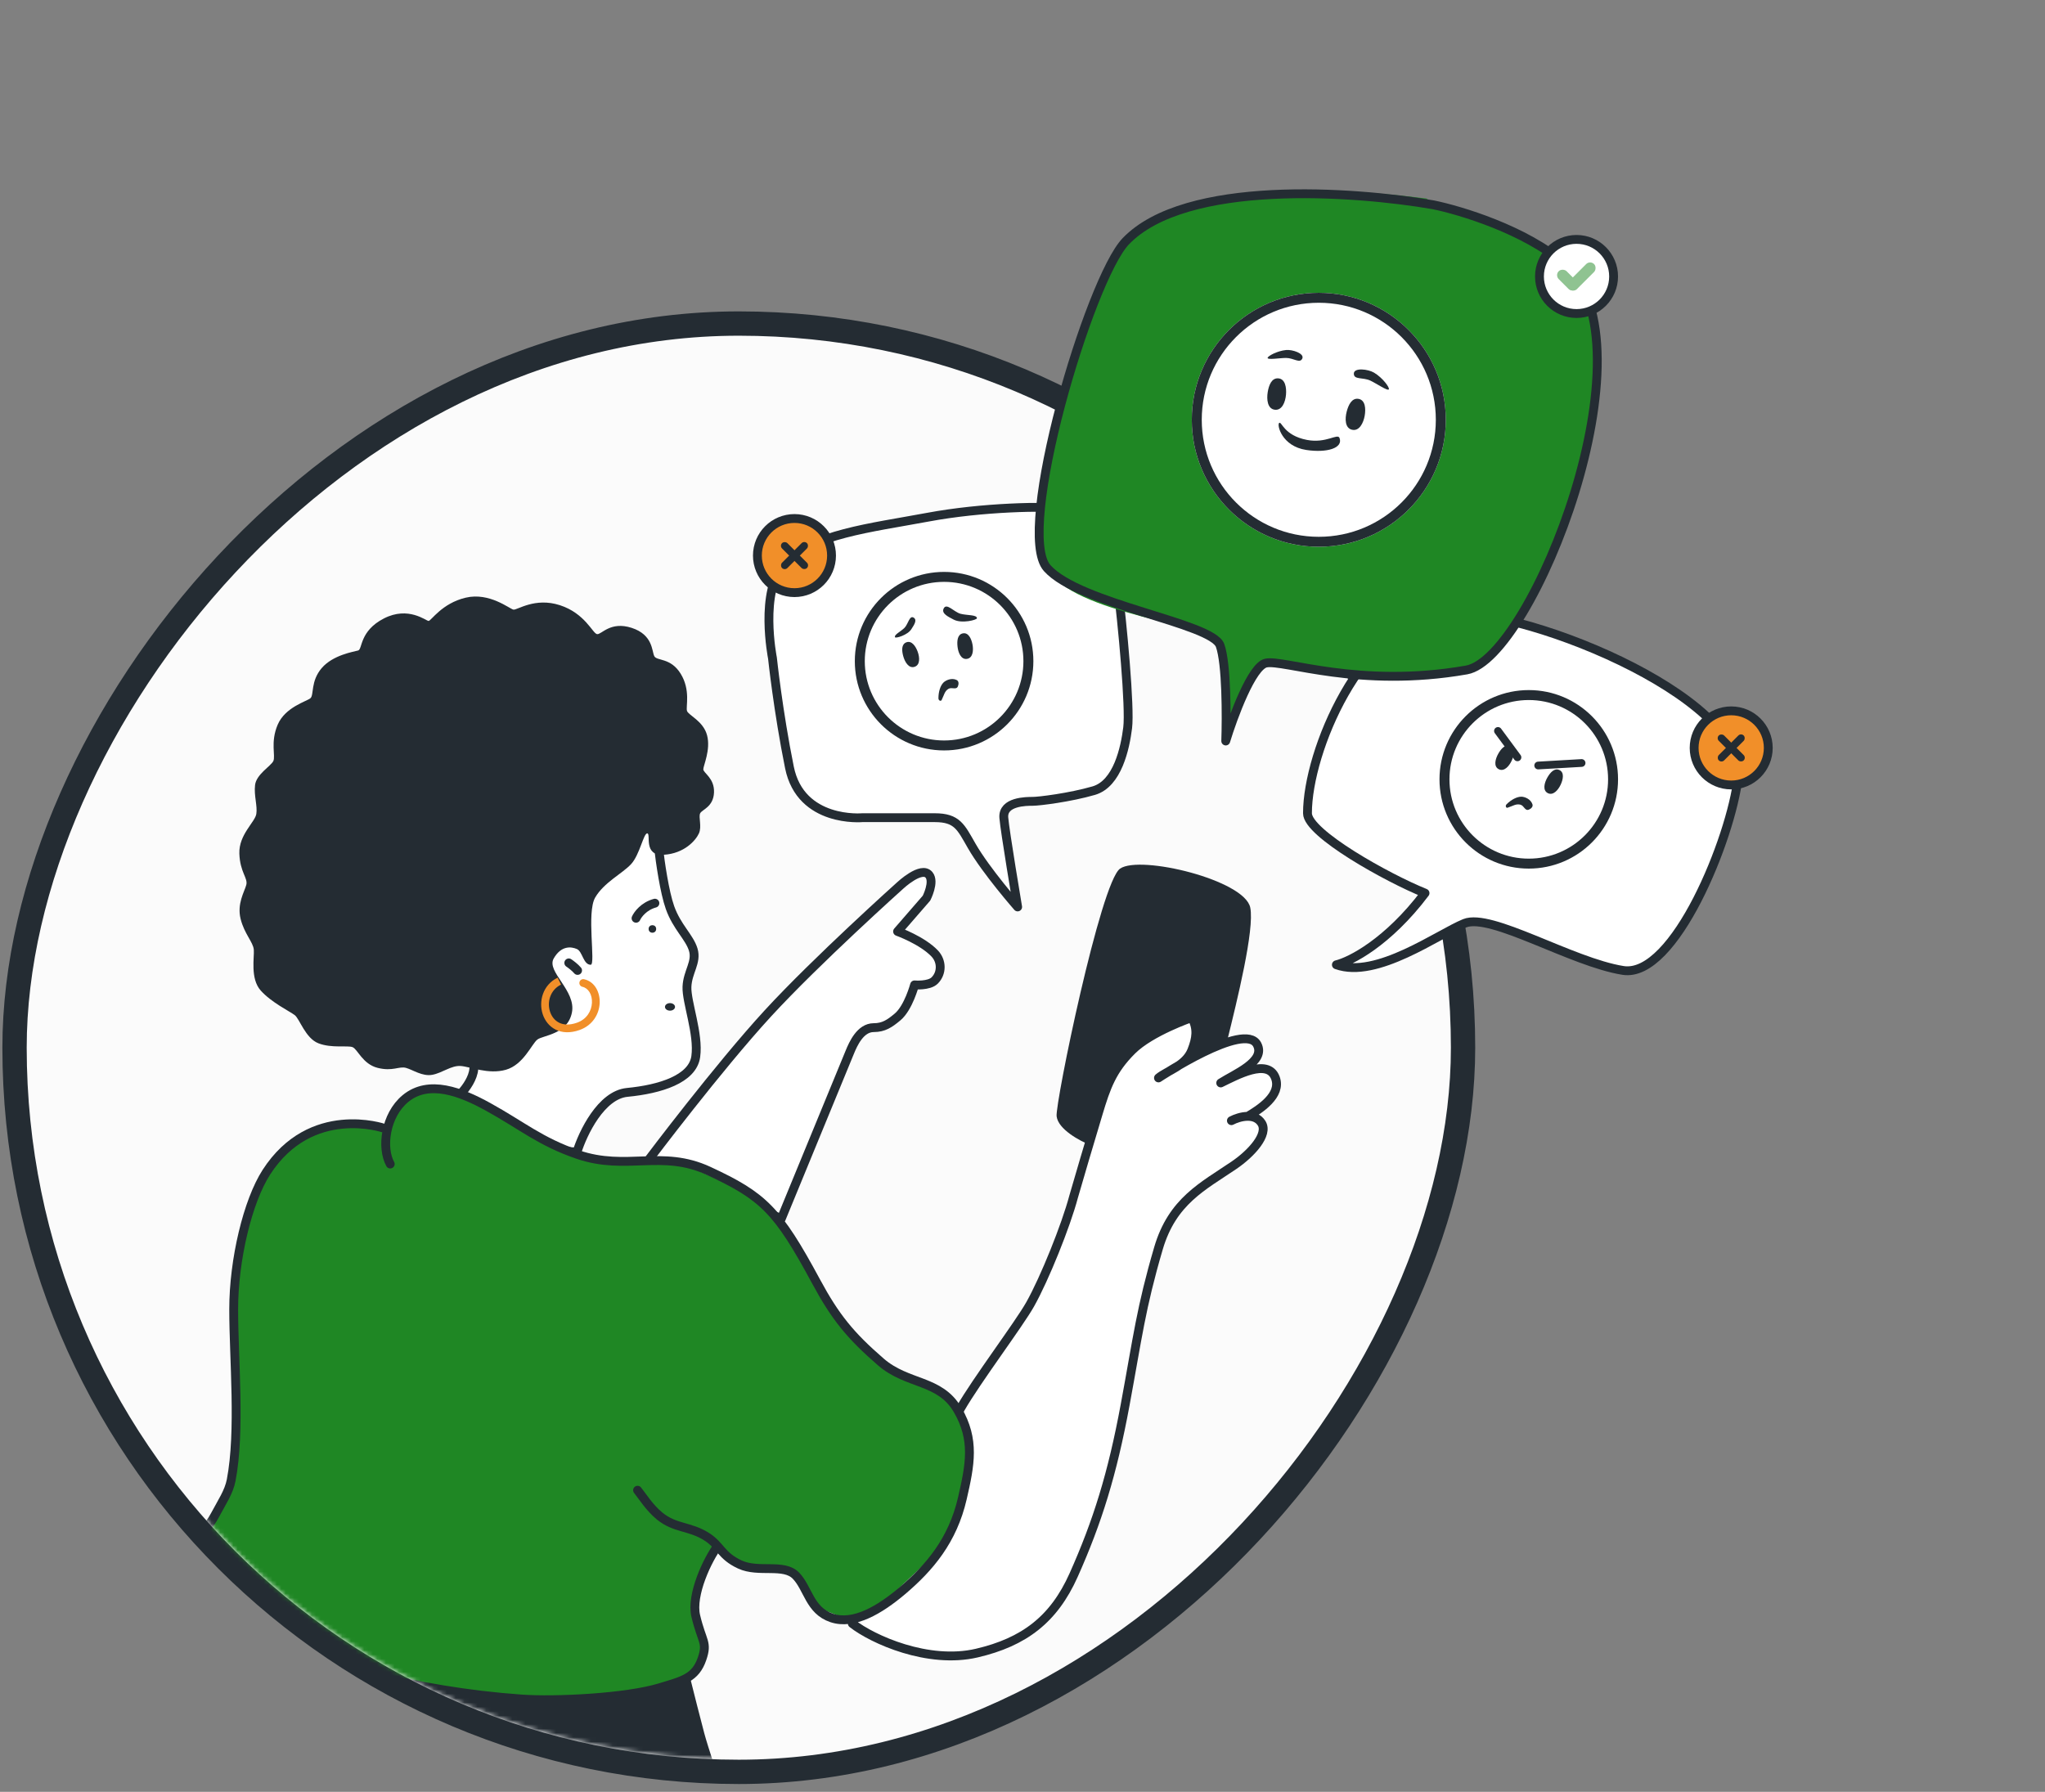
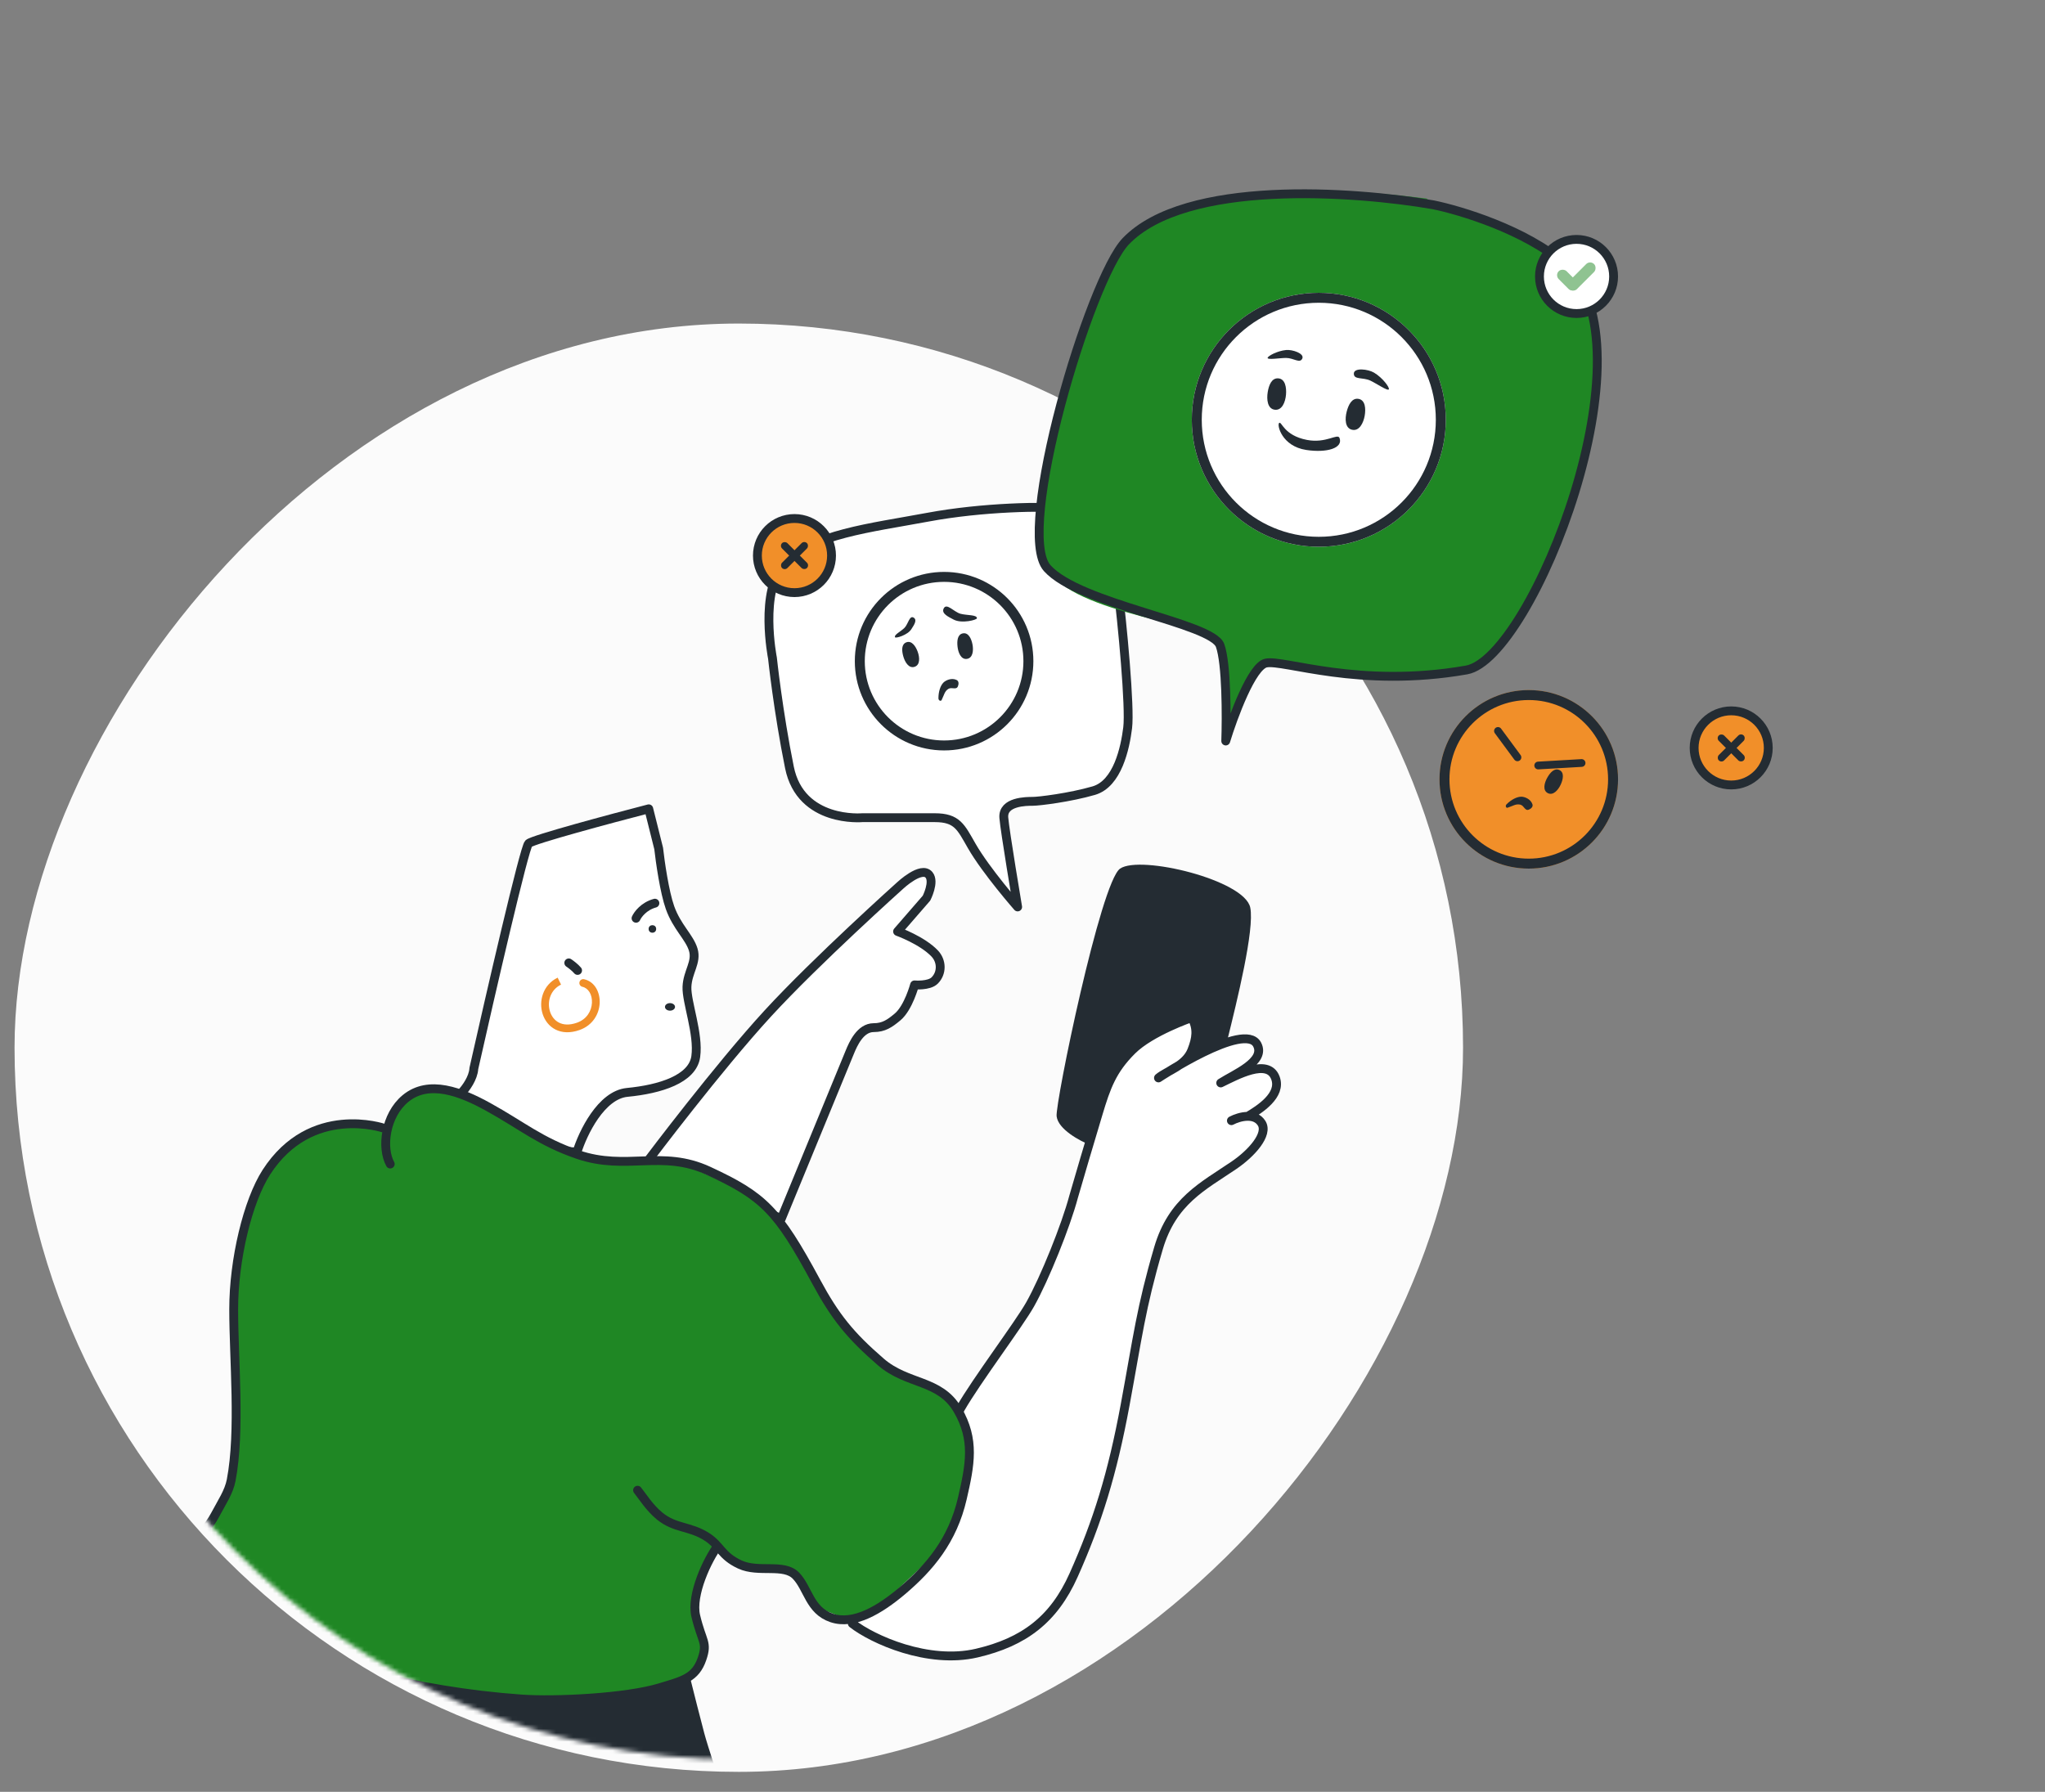
<svg xmlns="http://www.w3.org/2000/svg" width="469" height="411" viewBox="0 0 469 411" fill="none">
  <rect x="0" y="0" width="469" height="411" fill="#808080" stroke="none" />
  <rect x="2.788" y="-2.788" width="332.202" height="332.202" rx="166.101" transform="matrix(-1 0 0 1 338.325 77)" fill="#FBFBFB" />
-   <rect x="2.788" y="-2.788" width="332.202" height="332.202" rx="166.101" transform="matrix(-1 0 0 1 338.325 77)" stroke="#242C33" stroke-width="5.577" />
  <mask id="mask0_2526_25162" style="mask-type:alpha" maskUnits="userSpaceOnUse" x="6" y="0" width="463" height="405">
    <path d="M6.123 240.281C6.123 330.476 79.24 403.594 169.436 403.594C259.631 403.594 453.536 418.242 453.536 328.047C466.075 97.82 546.881 -31.31 160.109 6.531C69.914 6.531 6.123 150.086 6.123 240.281Z" fill="#C4C4C4" />
  </mask>
  <g mask="url(#mask0_2526_25162)">
    <path d="M160.432 397.913C161.24 400.912 163.844 408.775 165.046 412.331L86.332 397.913L85.107 381.445L120.007 375.322L157.116 384.937C157.885 388.013 159.625 394.914 160.432 397.913Z" fill="#242C33" stroke="#242C33" stroke-width="2.284" />
    <path d="M143.851 250.561C137.853 251.137 133.662 259.932 132.317 264.258L112.047 262.664L105.932 250.561C106.797 249.648 108.556 247.273 108.671 245.082C112.45 228.261 120.252 194.39 121.231 193.478C122.211 192.565 140.008 187.791 148.783 185.518L151.06 194.618C151.397 197.646 152.387 204.596 153.656 208.171C155.242 212.641 158.125 214.948 158.99 217.832C159.855 220.715 157.693 222.878 157.548 226.338C157.404 229.799 160.288 237.152 159.567 242.342C158.846 247.533 151.349 249.84 143.851 250.561Z" fill="white" stroke="#242C33" stroke-width="2.03" stroke-linecap="round" stroke-linejoin="round" />
    <path d="M194.892 241.333L179.176 279.541L148.898 265.843C148.898 265.843 164.742 244.794 176.149 232.393C187.283 220.29 206.427 203.125 206.427 203.125C206.427 203.125 211.3 198.545 213.059 200.674C214.394 202.289 212.482 206.008 212.482 206.008L205.85 213.65C205.85 213.65 211.473 215.668 214.357 218.696C216.026 220.449 216.07 223.185 214.357 224.896C213.051 226.199 209.743 225.905 209.743 225.905C209.743 225.905 208.342 231.174 205.85 233.258C204.052 234.762 202.678 235.71 200.371 235.71C197.305 235.71 195.661 239.458 194.892 241.333Z" fill="white" stroke="#242C33" stroke-width="2.03" stroke-linecap="round" stroke-linejoin="round" />
    <path d="M224.017 379.169C212.859 381.775 200.131 376.045 195.469 372.392L220.268 323.082C223.921 316.69 233.713 303.71 236.272 299.148C239.588 293.237 244.442 281.174 246.221 274.493C247.422 270.312 249.681 262.671 251.844 255.462C253.697 249.285 255.054 245.444 259.629 240.899C263.956 236.602 273.327 233.402 273.327 233.402C274.732 235.97 274.395 238.173 273.327 240.899C272.736 242.407 271.642 243.476 270.428 244.33C276.473 240.823 286.375 235.848 288.321 239.602C290.34 243.495 283.083 246.378 279.959 248.397C283.563 246.667 290.78 242.635 292.503 247.243C293.987 251.214 288.85 254.462 286.159 256.053C287.386 256.051 288.58 256.445 289.331 257.624C290.945 260.162 287.024 264.545 282.987 267.284C275.868 272.115 268.857 275.503 265.685 286.316C261.65 300.071 260.927 306.646 258.043 322.217C255.111 338.052 251.699 349.035 246.221 361.29C241.677 371.454 234.857 376.637 224.017 379.169Z" fill="white" />
    <path d="M282.41 257.048C283.285 256.584 284.744 256.055 286.159 256.053M286.159 256.053C287.386 256.051 288.58 256.445 289.331 257.624C290.945 260.162 287.024 264.545 282.987 267.284C275.868 272.115 268.857 275.503 265.685 286.316C261.65 300.071 260.927 306.646 258.043 322.217C255.111 338.052 251.699 349.035 246.221 361.29C241.677 371.454 234.857 376.637 224.017 379.169C212.859 381.775 200.131 376.045 195.469 372.392L220.268 323.082C223.921 316.69 233.713 303.71 236.272 299.148C239.588 293.237 244.442 281.174 246.221 274.493C247.422 270.312 249.681 262.671 251.844 255.462C253.697 249.285 255.054 245.444 259.629 240.899C263.956 236.602 273.327 233.402 273.327 233.402C274.732 235.97 274.395 238.173 273.327 240.899C271.911 244.51 267.607 245.609 265.685 247.243C265.685 247.243 285.48 234.123 288.321 239.602C290.34 243.495 283.083 246.378 279.959 248.397C283.563 246.667 290.78 242.635 292.503 247.243C293.987 251.214 288.85 254.462 286.159 256.053Z" stroke="#242C33" stroke-width="2.03" stroke-linecap="round" stroke-linejoin="round" />
    <path d="M286.733 208.17C285.435 201.826 261.501 196.058 256.887 199.23C252.423 202.3 241.979 253.039 242.325 256.038C242.671 259.037 247.659 261.709 250.111 262.67L256.887 243.205L264.529 237.15L273.612 233.834V242.052L281.398 238.88L281.454 238.654C283.678 229.662 287.756 213.174 286.733 208.17Z" fill="#242C33" />
    <path d="M159.567 370.663C158.414 365.818 162.258 357.687 164.758 354.371L166.344 357.398L182.492 361.147L185.808 368.068L194.603 371.528L201.524 368.644L216.086 354.947L222.43 336.925L220.556 325.39L215.077 318.614L201.956 311.981L190.854 300.303L182.636 286.029L174.418 275.071L156.251 266.708L138.084 265.988L124.819 261.518L109.536 252.146L98.867 249.695L92.379 252.146L88.053 258.778C88.053 258.778 71.328 253.011 61.092 268.871C56.822 275.485 53.594 288.912 53.594 300.303C53.594 311.693 55.18 328.274 53.017 339.52C52.5 342.21 50.904 344.526 49.269 347.594C46.91 352.018 42.915 354.226 42.348 358.408C41.3 366.13 47.933 370.826 55.18 373.691C67.58 378.593 72.983 381.007 84.881 384.072C95.551 386.82 107.374 388.83 119.485 389.695C127.483 390.266 143.68 389.443 151.349 387.1C156.539 385.514 159.485 384.931 161.009 380.467C162.315 376.641 161.009 376.719 159.567 370.663Z" fill="#1F8724" />
    <path d="M164.758 354.37C162.258 357.687 158.414 365.818 159.567 370.663C161.009 376.718 162.315 376.641 161.009 380.467C159.485 384.93 156.539 385.513 151.349 387.099C143.68 389.443 127.483 390.266 119.485 389.695C107.374 388.83 95.551 386.82 84.881 384.072C72.983 381.007 67.58 378.593 55.18 373.691C47.933 370.825 41.3 366.13 42.348 358.407C42.915 354.226 46.91 352.018 49.269 347.594C50.904 344.526 52.5 342.21 53.017 339.52C55.18 328.274 53.594 311.693 53.594 300.302C53.594 288.912 56.822 275.485 61.091 268.871C71.328 253.011 88.053 258.778 88.053 258.778" stroke="#242C33" stroke-width="2.03" />
    <path d="M130.443 220.858C130.876 221.147 131.885 221.897 132.462 222.589" stroke="#242C33" stroke-width="2.03" stroke-linecap="round" stroke-linejoin="round" />
    <path d="M145.869 210.622C146.254 209.757 147.657 207.854 150.195 207.162" stroke="#242C33" stroke-width="2.03" stroke-linecap="round" stroke-linejoin="round" />
    <path d="M50.276 412.044C49.027 408.151 46.585 397.914 46.816 388.11C47.047 378.306 48.45 372.683 49.123 371.097" stroke="#242C33" stroke-width="2.03" />
    <path d="M89.496 266.996C87.429 263.248 88.37 255.82 92.956 252.002C98.34 247.52 105.77 250.479 111.904 253.861C119.774 258.201 123.895 261.864 132.521 264.819C143.687 268.644 151.805 263.599 162.511 268.568C175.044 274.384 178.311 277.522 187.166 293.944C191.556 302.086 195.024 306.342 202.017 312.399C208.134 317.698 215.521 316.371 219.607 323.357C223.624 330.224 222.488 335.948 220.701 343.701C218.484 353.317 213.203 359.561 206.919 364.881C201.745 369.261 195.757 372.825 190.711 371.095C185.665 369.365 185.341 364.318 182.552 361.42C179.764 358.522 173.986 360.858 169.661 358.84C165.335 356.821 165.334 354.562 162.079 352.481C158.191 349.996 154.833 350.647 151.265 347.723C148.917 345.799 147.276 343.109 146.219 341.812" stroke="#242C33" stroke-width="2.03" stroke-linecap="round" stroke-linejoin="round" />
    <path d="M57.199 392.576C59.314 393.345 64.783 394.854 69.743 394.739M104.346 398.776C108.624 399.737 119.082 401.371 126.694 400.218" stroke="#1F8724" stroke-width="1.523" stroke-linecap="round" />
-     <path d="M136.499 205.864C134.481 209.325 136.643 221.148 135.49 221.292C133.76 221.292 133.616 218.264 132.318 217.687C131.02 217.111 128.713 216.822 126.983 219.85C125.253 222.878 132.174 227.203 131.164 232.25C130.155 237.296 124.532 237.44 123.235 238.449C121.937 239.459 120.063 244.217 116.025 245.37C111.988 246.524 107.807 244.649 105.644 244.505C103.482 244.361 101.463 246.091 99.156 246.524C96.849 246.956 94.687 245.37 93.101 244.938C91.515 244.505 90.073 245.803 86.612 244.938C83.152 244.072 81.999 240.612 80.845 240.18C79.692 239.747 76.087 240.468 73.059 239.314C70.032 238.161 68.734 233.691 67.581 232.826C66.427 231.961 62.246 229.943 59.795 227.203C57.344 224.464 58.353 219.562 58.209 217.832C58.065 216.101 56.046 214.227 55.181 210.767C54.316 207.306 56.046 204.567 56.479 202.981C56.911 201.395 55.037 200.097 54.893 195.772C54.748 191.446 58.497 188.563 58.786 186.688C59.074 184.814 58.209 182.507 58.497 180.056C58.786 177.605 62.102 175.731 62.678 174.577C63.255 173.424 61.958 170.252 63.688 166.215C65.418 162.178 70.32 160.88 71.185 160.159C72.05 159.438 71.185 156.266 73.78 153.238C76.376 150.211 81.134 149.49 82.143 149.201C83.152 148.913 82.431 144.732 88.054 141.848C93.677 138.964 97.715 142.425 98.291 142.425C98.868 142.425 101.319 138.388 106.798 137.09C112.277 135.792 116.891 139.685 117.756 139.83C118.621 139.974 122.658 136.946 128.425 138.82C134.192 140.695 135.922 145.308 136.932 145.453C137.941 145.597 139.96 142.425 144.862 144.011C149.764 145.597 149.475 149.345 150.052 150.499C150.629 151.652 153.801 150.787 156.108 154.536C158.415 158.285 157.261 162.033 157.55 163.043C157.838 164.052 161.298 165.35 162.163 168.666C163.028 171.982 161.298 175.586 161.298 176.452C161.298 177.317 163.894 178.47 163.749 181.786C163.605 185.102 161.01 185.679 160.577 186.544C160.145 187.409 161.01 189.572 160.289 191.158C159.568 192.744 156.973 195.772 152.215 196.06C147.457 196.349 149.331 191.302 148.466 191.158C147.601 191.014 146.736 196.06 144.717 198.223C142.699 200.386 138.518 202.404 136.499 205.864Z" fill="#242C33" />
    <circle cx="149.619" cy="213.073" r="0.865" fill="#242C33" />
    <ellipse cx="153.656" cy="230.95" rx="1.153" ry="0.865" fill="#242C33" />
    <path d="M133.952 224.605C133.473 224.499 132.999 224.801 132.892 225.28C132.786 225.759 133.088 226.233 133.567 226.34L133.952 224.605ZM132.606 235.421L132.901 236.259L132.606 235.421ZM133.567 226.34C134.929 226.642 135.852 228.122 135.756 230.023C135.663 231.857 134.594 233.78 132.311 234.583L132.901 236.259C135.953 235.185 137.406 232.567 137.53 230.112C137.651 227.724 136.483 225.168 133.952 224.605L133.567 226.34ZM132.311 234.583C130.549 235.203 129.192 235.059 128.213 234.567C127.224 234.069 126.512 233.163 126.151 232.062C125.416 229.827 126.184 227.051 128.67 225.838L127.891 224.242C124.466 225.913 123.503 229.697 124.463 232.617C124.948 234.093 125.94 235.412 127.415 236.154C128.901 236.901 130.77 237.009 132.901 236.259L132.311 234.583Z" fill="#F18F29" />
    <circle cx="216.519" cy="151.652" r="20.474" fill="#F18F29" />
    <path d="M222.861 194.04C226.177 199.807 233.386 208.025 233.386 208.025C233.386 208.025 230.445 190.551 230.214 187.552C229.926 183.803 235.405 183.803 236.847 183.803C238.289 183.803 245.353 182.938 250.832 181.352C256.311 179.766 258.041 171.548 258.618 166.934C259.195 162.32 257.465 143.432 256.167 133.195C254.869 122.959 251.121 117.191 245.353 116.615C239.586 116.038 225.302 116.297 212.768 118.633C199.5 121.106 186.239 122.526 179.895 129.303C174.077 135.518 177.156 150.93 177.156 150.93C177.156 150.93 178.453 163.185 181.049 176.017C183.644 188.849 197.774 187.552 197.774 187.552H214.354C219.545 187.552 220.366 189.7 222.861 194.04Z" fill="white" stroke="#242C33" stroke-width="2.03" stroke-linecap="round" stroke-linejoin="round" />
    <path d="M216.374 156.553C215.653 157.274 215.221 158.679 215.221 160.157C215.221 160.734 215.795 160.884 215.942 160.59C216.518 159.436 216.632 158.512 217.528 157.995C218.309 157.543 219.318 158.328 219.69 157.418C219.904 156.894 219.915 156.233 219.402 155.976C218.248 155.399 216.892 156.035 216.374 156.553Z" fill="#242C33" />
    <path d="M210.463 149.49C210.012 148.25 209.104 146.866 207.868 147.327C206.678 147.771 206.81 149.274 207.147 150.499C207.517 151.843 208.416 153.379 209.742 152.95C211.056 152.525 210.935 150.787 210.463 149.49Z" fill="#242C33" />
    <path d="M223.032 147.825C222.785 146.529 222.109 145.018 220.816 145.276C219.57 145.524 219.46 147.029 219.597 148.292C219.748 149.678 220.39 151.338 221.768 151.126C223.132 150.916 223.291 149.181 223.032 147.825Z" fill="#242C33" />
    <path d="M207.434 144.01C206.569 144.875 204.983 145.596 205.271 146.172C205.415 146.461 208.155 145.688 209.02 144.298C209.568 143.417 210.404 142.28 209.596 141.703C208.587 140.982 208.299 143.145 207.434 144.01Z" fill="#242C33" />
    <path d="M220.275 140.778C221.787 141.183 224.006 140.968 224.055 141.791C224.08 142.203 220.549 143.098 218.702 142.112C217.531 141.486 215.878 140.76 216.404 139.605C217.061 138.16 218.764 140.372 220.275 140.778Z" fill="#242C33" />
    <circle cx="216.519" cy="151.652" r="19.332" stroke="#242C33" stroke-width="2.284" />
    <circle cx="350.608" cy="178.757" r="20.474" fill="#F18F29" />
-     <path d="M326.817 204.855C318.282 216.159 309.708 220.522 306.488 221.291C315.715 224.608 329.845 214.226 335.901 211.775C341.956 209.324 360.412 220.715 372.234 222.589C384.057 224.463 397.034 192.167 398.62 178.325C400.767 159.582 347.291 138.243 329.845 140.694C312.399 143.145 299.856 172.12 299.855 186.544C299.855 191.158 318.215 201.394 326.817 204.855Z" fill="white" stroke="#242C33" stroke-width="2.03" stroke-linecap="round" stroke-linejoin="round" />
    <path d="M348.913 182.738C347.893 182.732 346.59 183.414 345.539 184.453C345.129 184.859 345.426 185.372 345.738 185.27C346.964 184.868 347.702 184.299 348.699 184.572C349.569 184.81 349.721 186.079 350.63 185.704C351.153 185.488 351.631 185.03 351.452 184.485C351.051 183.259 349.645 182.742 348.913 182.738Z" fill="#242C33" />
    <path d="M357.925 179.979C358.483 178.784 358.82 177.163 357.619 176.615C356.464 176.087 355.494 177.244 354.867 178.348C354.178 179.56 353.727 181.282 354.969 181.916C356.198 182.544 357.342 181.23 357.925 179.979Z" fill="#242C33" />
-     <path d="M346.679 174.498C347.237 173.303 347.573 171.682 346.373 171.134C345.217 170.606 344.248 171.763 343.62 172.867C342.932 174.079 342.481 175.801 343.722 176.435C344.952 177.063 346.095 175.749 346.679 174.498Z" fill="#242C33" />
    <path d="M348.013 173.71L343.543 167.655M352.771 175.585L362.719 175.008" stroke="#242C33" stroke-width="1.776" stroke-linecap="round" />
    <circle cx="350.608" cy="178.757" r="19.332" stroke="#242C33" stroke-width="2.284" />
    <circle cx="397.035" cy="171.548" r="8.501" fill="#F18F29" stroke="#242C33" stroke-width="2.03" />
    <rect x="399.285" y="168.089" width="1.73" height="8.074" rx="0.865" transform="rotate(45 399.285 168.089)" fill="#242C33" />
    <rect x="400.506" y="173.8" width="1.73" height="8.074" rx="0.865" transform="rotate(135 400.506 173.8)" fill="#242C33" />
    <path d="M258.187 55.338C271.884 41.065 308.458 43.131 327.105 45.534L330.854 47.841C336.958 49.09 349.764 52.669 358.825 60.529C379.875 78.789 351.472 151.014 336.333 153.67C311.678 157.995 294.376 151.219 290.339 152.084C287.109 152.776 282.842 164.291 281.111 169.962C281.304 164.387 281.313 152.199 279.814 148.047C277.939 142.856 245.931 141.126 240.164 130.312C234.879 120.402 249.885 63.989 258.187 55.338Z" fill="#1F8724" />
    <path d="M258.187 55.339C271.884 41.066 310.38 43.816 328.719 46.978C334.823 48.227 349.765 52.67 358.826 60.53C379.876 78.789 351.472 151.015 336.333 153.671C311.678 157.996 294.377 151.219 290.34 152.085C287.11 152.777 282.842 164.292 281.112 169.963C281.304 164.388 281.314 152.2 279.814 148.048C277.94 142.857 247.662 138.676 240.165 130.313C232.667 121.951 249.886 63.99 258.187 55.339Z" stroke="#242C33" stroke-width="2.03" stroke-linecap="round" stroke-linejoin="round" />
    <circle cx="302.451" cy="96.286" r="29.125" fill="white" />
    <path d="M299.71 100.899C294.421 99.875 293.943 96.574 293.366 97.006C292.79 97.439 293.975 102.359 299.566 103.206C304.324 103.927 308.073 102.773 307.208 100.466C306.772 99.305 304.18 101.764 299.71 100.899Z" fill="#242C33" />
    <path d="M312.978 95.359C313.258 93.772 313.142 91.753 311.553 91.486C310.023 91.229 309.244 92.9 308.853 94.401C308.424 96.049 308.436 98.223 310.102 98.579C311.751 98.931 312.685 97.019 312.978 95.359Z" fill="#242C33" />
    <path d="M294.933 90.509C295.067 88.903 294.767 86.903 293.16 86.783C291.613 86.667 290.99 88.402 290.738 89.933C290.461 91.613 290.672 93.777 292.363 93.979C294.038 94.179 294.793 92.19 294.933 90.509Z" fill="#242C33" />
    <path d="M294.954 82.102C293.496 82.102 290.714 82.589 290.714 82.102C290.714 81.689 292.871 80.491 294.954 80.282C296.396 80.138 299.187 81.073 298.671 82.232C298.126 83.454 296.685 82.102 294.954 82.102Z" fill="#242C33" />
    <path d="M314.273 87.299C315.734 87.985 318.292 89.781 318.521 89.292C318.715 88.879 317.118 86.665 315.128 85.477C313.751 84.654 310.516 84.278 310.488 85.683C310.459 87.163 312.54 86.486 314.273 87.299Z" fill="#242C33" />
    <circle cx="302.451" cy="96.286" r="27.983" stroke="#242C33" stroke-width="2.284" />
    <circle cx="361.563" cy="63.413" r="8.501" fill="white" stroke="#242C33" stroke-width="2.03" />
    <g opacity="0.5">
      <rect x="364.68" y="59.665" width="2.559" height="8.074" rx="1.279" transform="rotate(45 364.68 59.665)" fill="#1F8724" />
      <rect x="362.459" y="65.382" width="2.56" height="5.766" rx="1.28" transform="rotate(135 362.459 65.382)" fill="#1F8724" />
    </g>
    <circle cx="182.203" cy="127.431" r="8.501" fill="#F18F29" stroke="#242C33" stroke-width="2.03" />
    <rect x="184.453" y="123.968" width="1.73" height="8.074" rx="0.865" transform="rotate(45 184.453 123.968)" fill="#242C33" />
    <rect x="185.676" y="129.677" width="1.73" height="8.074" rx="0.865" transform="rotate(135 185.676 129.677)" fill="#242C33" />
  </g>
</svg>